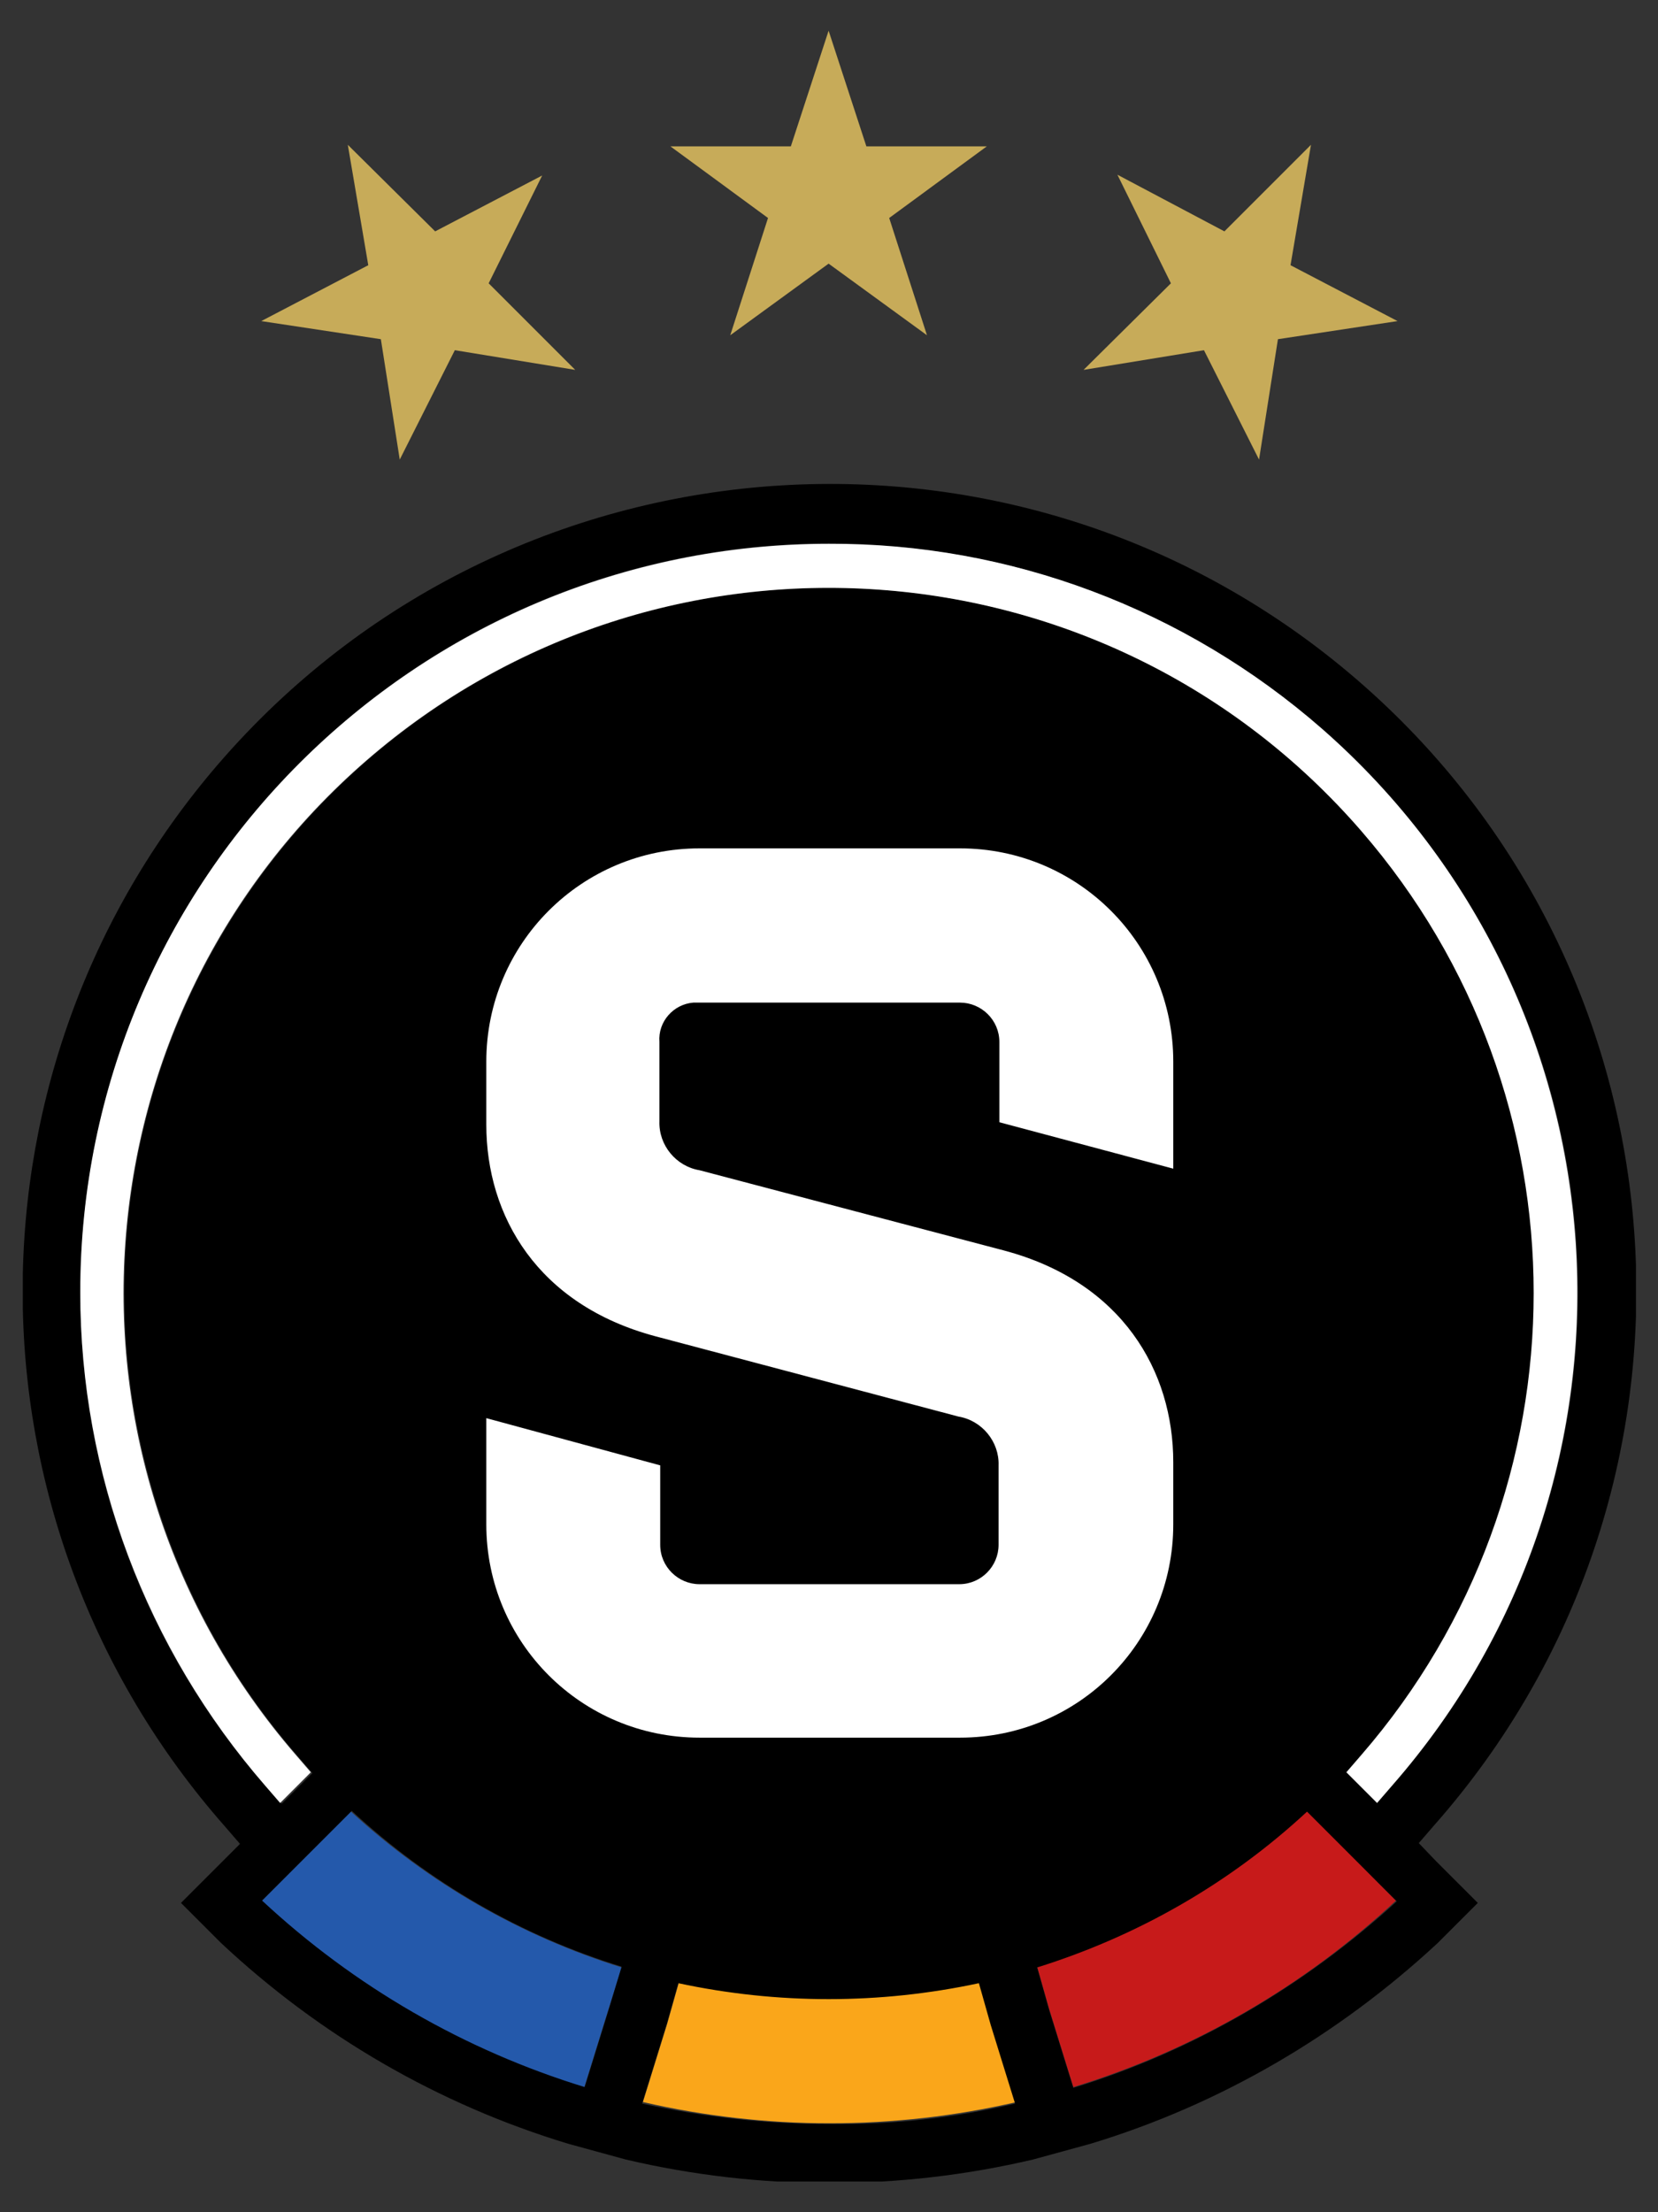
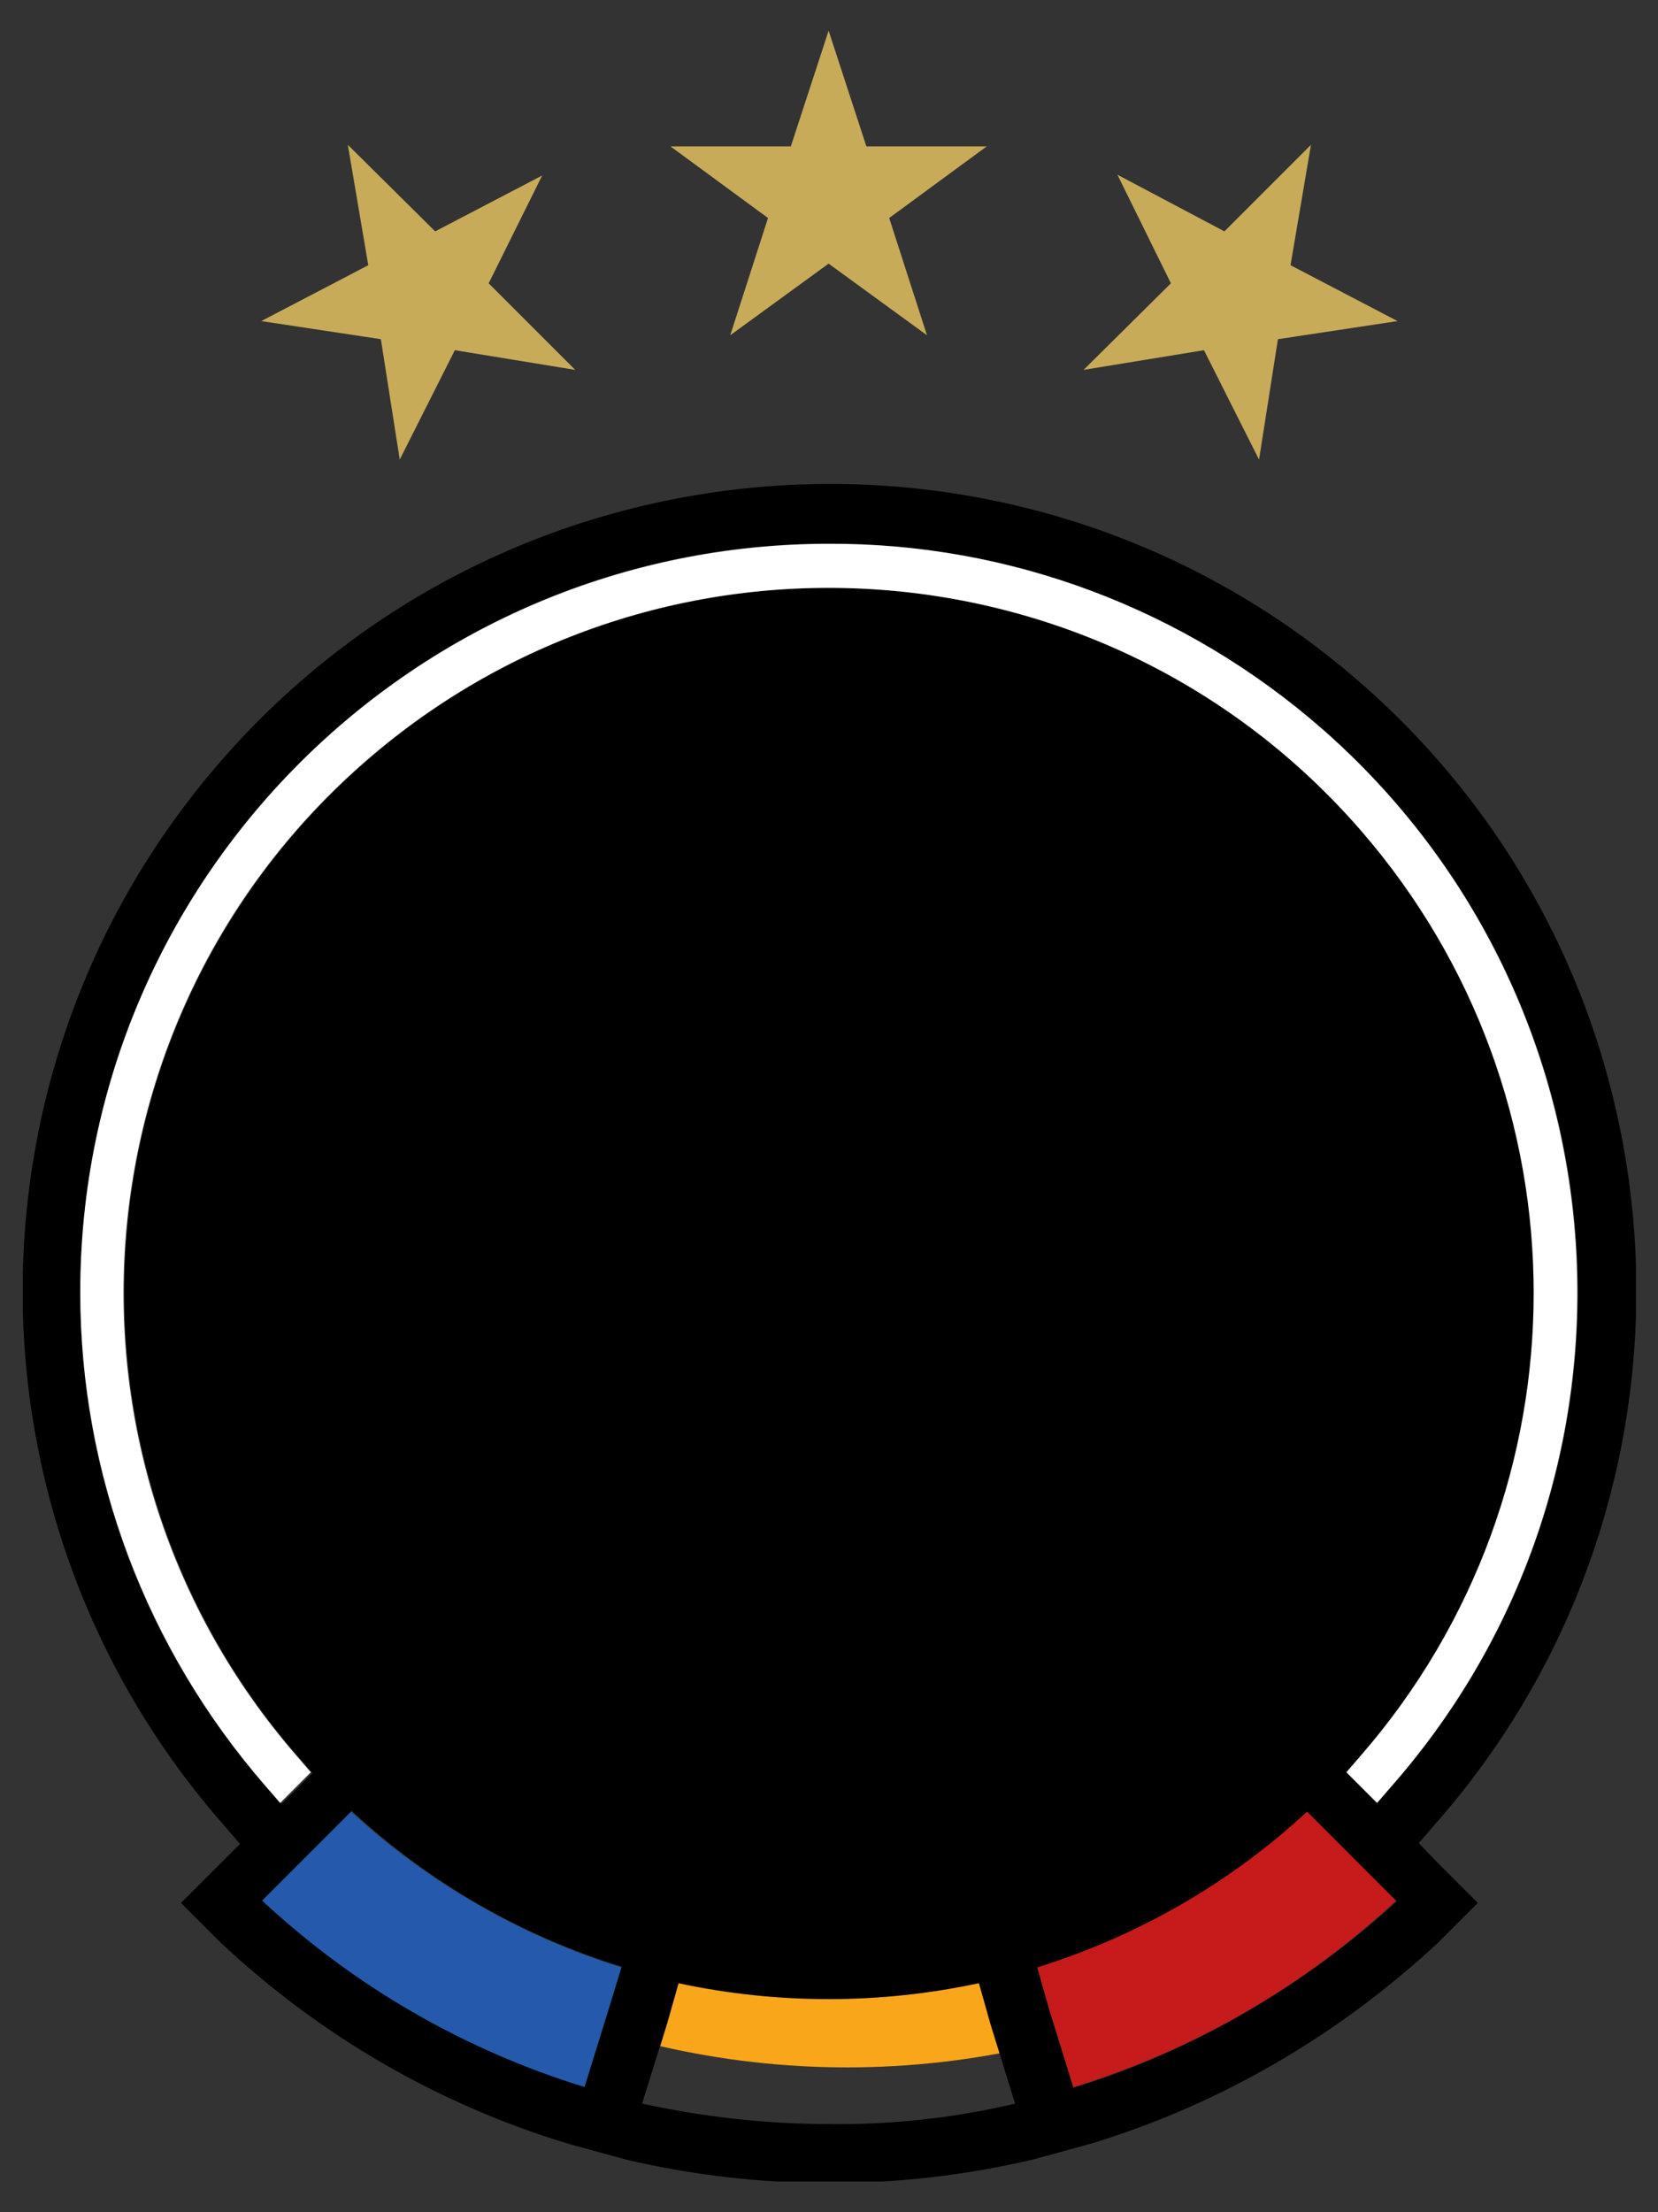
<svg xmlns="http://www.w3.org/2000/svg" xmlns:xlink="http://www.w3.org/1999/xlink" version="1.1" id="Layer_1" x="0px" y="0px" viewBox="0 0 210.7 281.1" style="enable-background:new 0 0 210.7 281.1;" xml:space="preserve">
  <rect x="0" y="0" width="210.7" height="281.1" fill="#333333" stroke="none" />
  <style type="text/css">
	.st0{clip-path:url(#SVGID_00000104669873597916299840000006679399933690774194_);}
	.st1{fill:#C71A1A;}
	.st2{fill:#FAA61A;}
	.st3{fill:#2459AB;}
	.st4{fill:#FFFFFF;}
	.st5{fill:#C7AB59;}
</style>
  <g>
    <defs>
      <rect id="SVGID_1_" x="2.9" y="3.8" width="205" height="273.4" />
    </defs>
    <clipPath id="SVGID_00000083065981944068964570000001502941950104047510_">
      <use xlink:href="#SVGID_1_" style="overflow:visible;" />
    </clipPath>
    <g transform="translate(0 0)" style="clip-path:url(#SVGID_00000083065981944068964570000001502941950104047510_);">
      <path class="st1" d="M175.2,239.3L170,234l-3.9-3.9c-9.8,9.1-21.6,15.9-34.3,19.8l1.5,5.3l2.2,7.1l0.9,2.9    c15.3-4.7,29.3-12.8,41-23.7L175.2,239.3z" />
-       <path class="st2" d="M128.2,264.2l-2.2-7.1l-1.5-5.3c-12.6,2.7-25.6,2.7-38.2,0l-1.5,5.3l-2.2,7.1l-0.9,2.9    c15.6,3.6,31.9,3.6,47.5,0L128.2,264.2z" />
+       <path class="st2" d="M128.2,264.2l-2.2-7.1l-1.5-5.3c-12.6,2.7-25.6,2.7-38.2,0l-1.5,5.3l-0.9,2.9    c15.6,3.6,31.9,3.6,47.5,0L128.2,264.2z" />
      <path class="st3" d="M44.6,230.2l-3.9,3.9l-5.3,5.3l-2.2,2.2c11.7,10.9,25.7,19.1,41,23.8l0.9-2.9l2.2-7.1L79,250    C66.2,246,54.5,239.3,44.6,230.2" />
      <path d="M136.4,265.3l-0.9-2.9l-2.2-7.1l-1.5-5.3c12.8-4,24.5-10.7,34.3-19.8l3.9,3.9l5.3,5.3l2.2,2.2    C165.7,252.4,151.7,260.6,136.4,265.3 M105.4,74.7c-49.5,0-89.6,40.1-89.6,89.6c0,21.6,7.8,42.5,22,58.8l1.9,2.2l-3.9,3.9l-2-2.2    c-34.6-39.5-30.7-99.6,8.8-134.3s99.6-30.7,134.3,8.8c31.5,35.9,31.5,89.5,0,125.4l-1.9,2.2l-3.9-3.9l1.9-2.2    c32.5-37.3,28.5-93.9-8.8-126.4C148,82.5,127.1,74.7,105.4,74.7 M105.4,269.9c-8,0-16-0.9-23.8-2.6l0.9-2.9l2.2-7.1l1.5-5.3    c12.6,2.7,25.6,2.7,38.2,0l1.5,5.3l2.2,7.1l0.9,2.9C121.4,269.1,113.4,270,105.4,269.9 M77.4,255.2l-2.2,7.1l-0.9,2.9    c-15.3-4.7-29.3-12.8-41-23.7l2.2-2.2l5.3-5.3l3.9-3.9c9.8,9.1,21.6,15.9,34.3,19.8L77.4,255.2z M180.3,234.2l1.9-2.2    c37.5-42.4,33.6-107.3-8.8-144.8S66.1,53.7,28.6,96.1c-34.3,38.8-34.3,97.1,0,136l1.9,2.2l-2.2,2.2l-5.3,5.3l5.1,5.1    c12.6,11.8,27.6,20.5,44.1,25.5l7.3,2c17,4,34.8,4,51.8,0l7.3-2c16.5-5,31.5-13.8,44.1-25.5l5.1-5.1l-5.3-5.3L180.3,234.2z" />
-       <path class="st4" d="M127,142.6l22.1,5.9v-13.6c0-15-12.1-27.1-27.1-27.1H88.9c-15,0-27.1,12.1-27.1,27.1l0,0v8    c0,11.6,6.5,22.9,21.5,26.9l38.5,10.2c3,0.5,5.2,3.2,5.1,6.2v10.1c0,2.7-2.2,5-5,5H88.9c-2.7,0-5-2.2-5-5v-10.1l-22.1-6v13.5    c0,15,12.1,27.1,27.1,27.1l0,0H122c15,0,27.1-12.1,27.1-27.1l0,0v-7.9c0-11.6-6.5-22.9-21.5-26.9l-38.7-10.2    c-3-0.5-5.2-3.2-5.1-6.2v-10.1c-0.2-2.6,1.8-4.8,4.3-5c0.2,0,0.4,0,0.6,0H122c2.7,0,5,2.2,5,5L127,142.6z" />
      <path class="st4" d="M105.4,69.1c-52.6,0-95.2,42.6-95.2,95.1c0,23.1,8.4,45.3,23.5,62.7l1.9,2.2l3.9-3.9l-1.9-2.2    c-32.4-37.4-28.4-94,9-126.4s94-28.4,126.4,9c29.2,33.7,29.2,83.7,0,117.4l-1.9,2.2l3.9,3.9l1.9-2.2    c34.6-39.5,30.6-99.7-8.9-134.3c-17.4-15.2-39.6-23.6-62.7-23.5" />
      <path class="st5" d="M113,27.7l12.4-9.1h-15.3l-4.8-14.7l-4.8,14.7H85.2l12.4,9.1l-4.8,14.9l12.5-9.1l12.5,9.1L113,27.7z" />
      <path class="st5" d="M162.4,43.1l15.2-2.3l-13.6-7.1l2.6-15.3l-11,11L142,22.2l6.8,13.8l-11.1,11l15.3-2.5l7,13.9L162.4,43.1z" />
      <path class="st5" d="M48.4,43.1l-15.2-2.3l13.6-7.1l-2.6-15.3l11.1,11l13.6-7.1L62.1,36l11,11l-15.3-2.5l-7,13.9L48.4,43.1z" />
    </g>
  </g>
</svg>